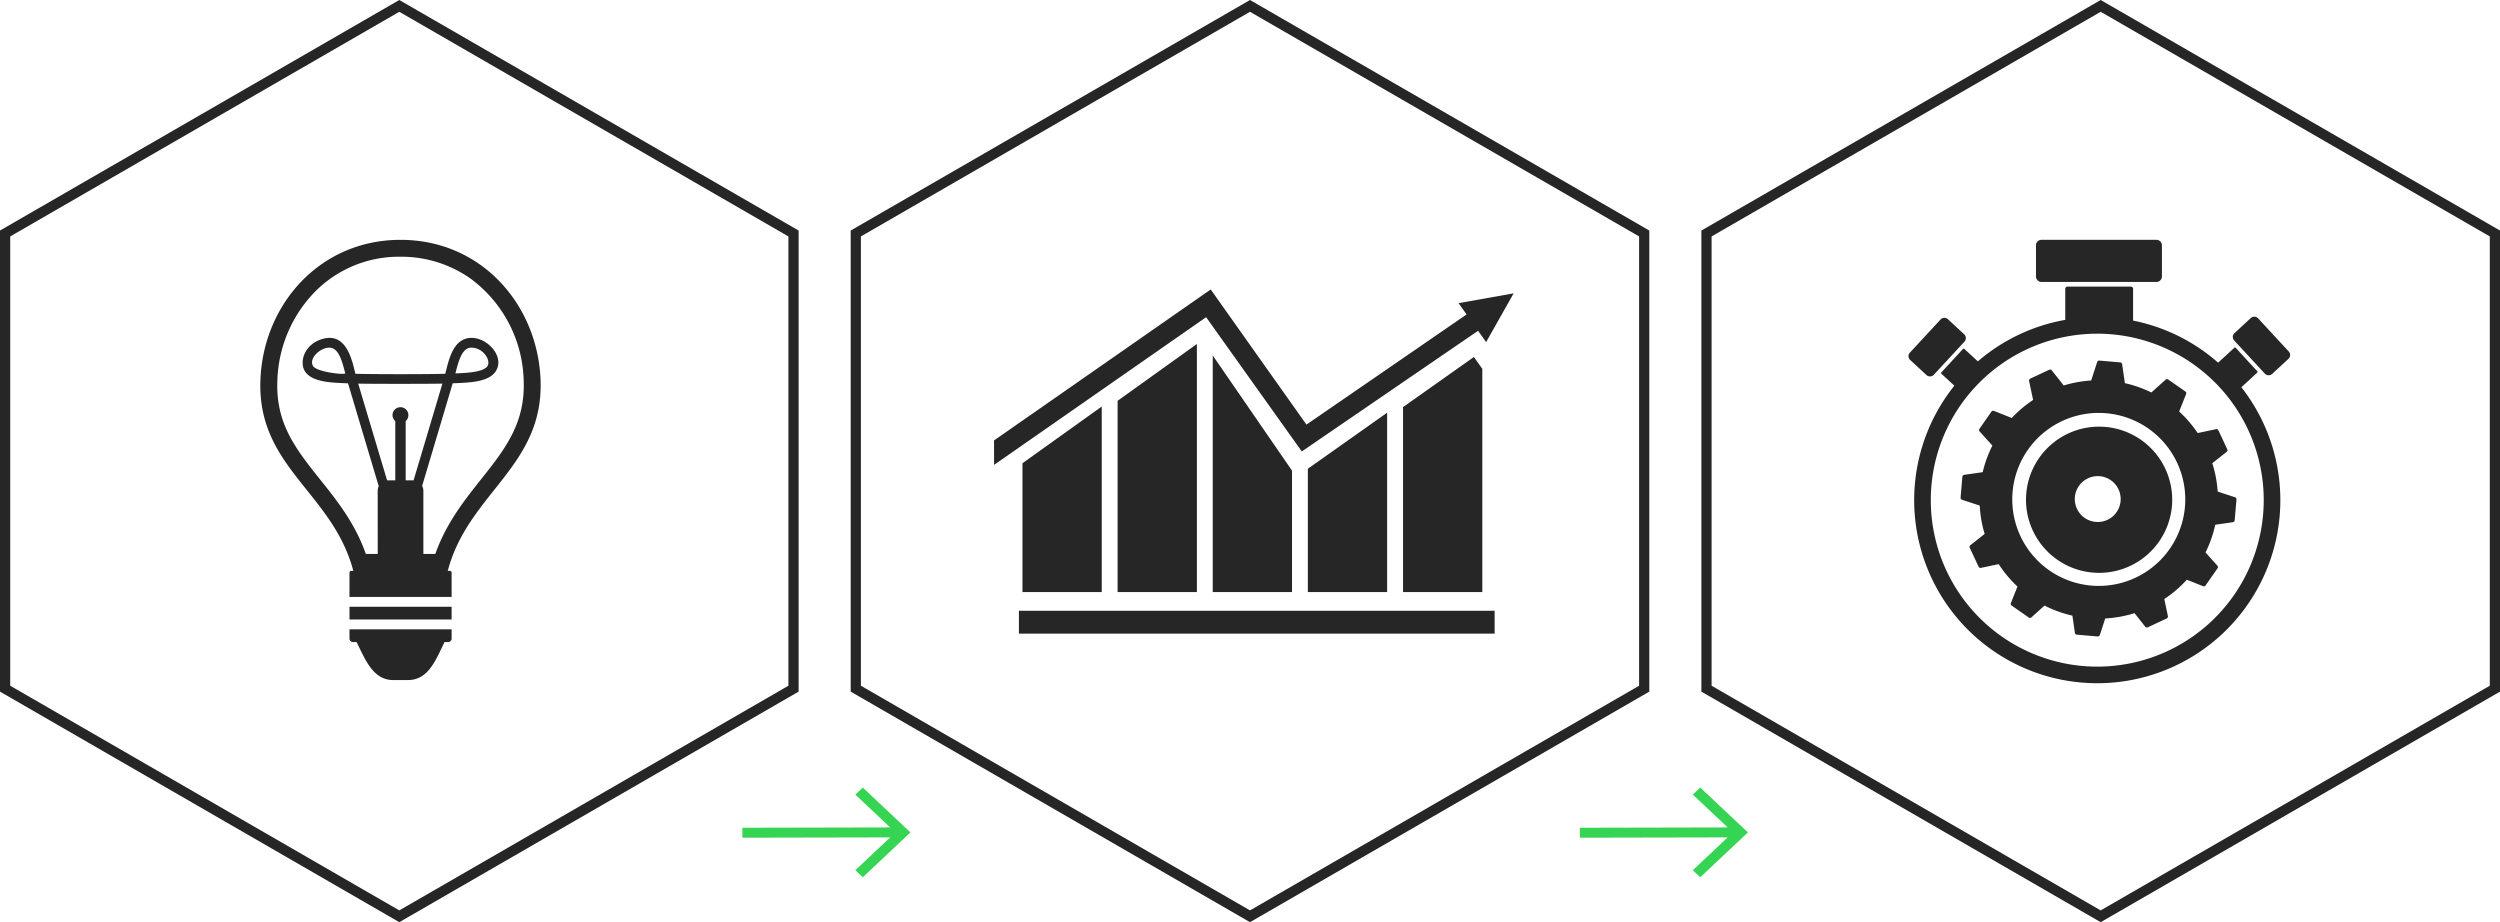
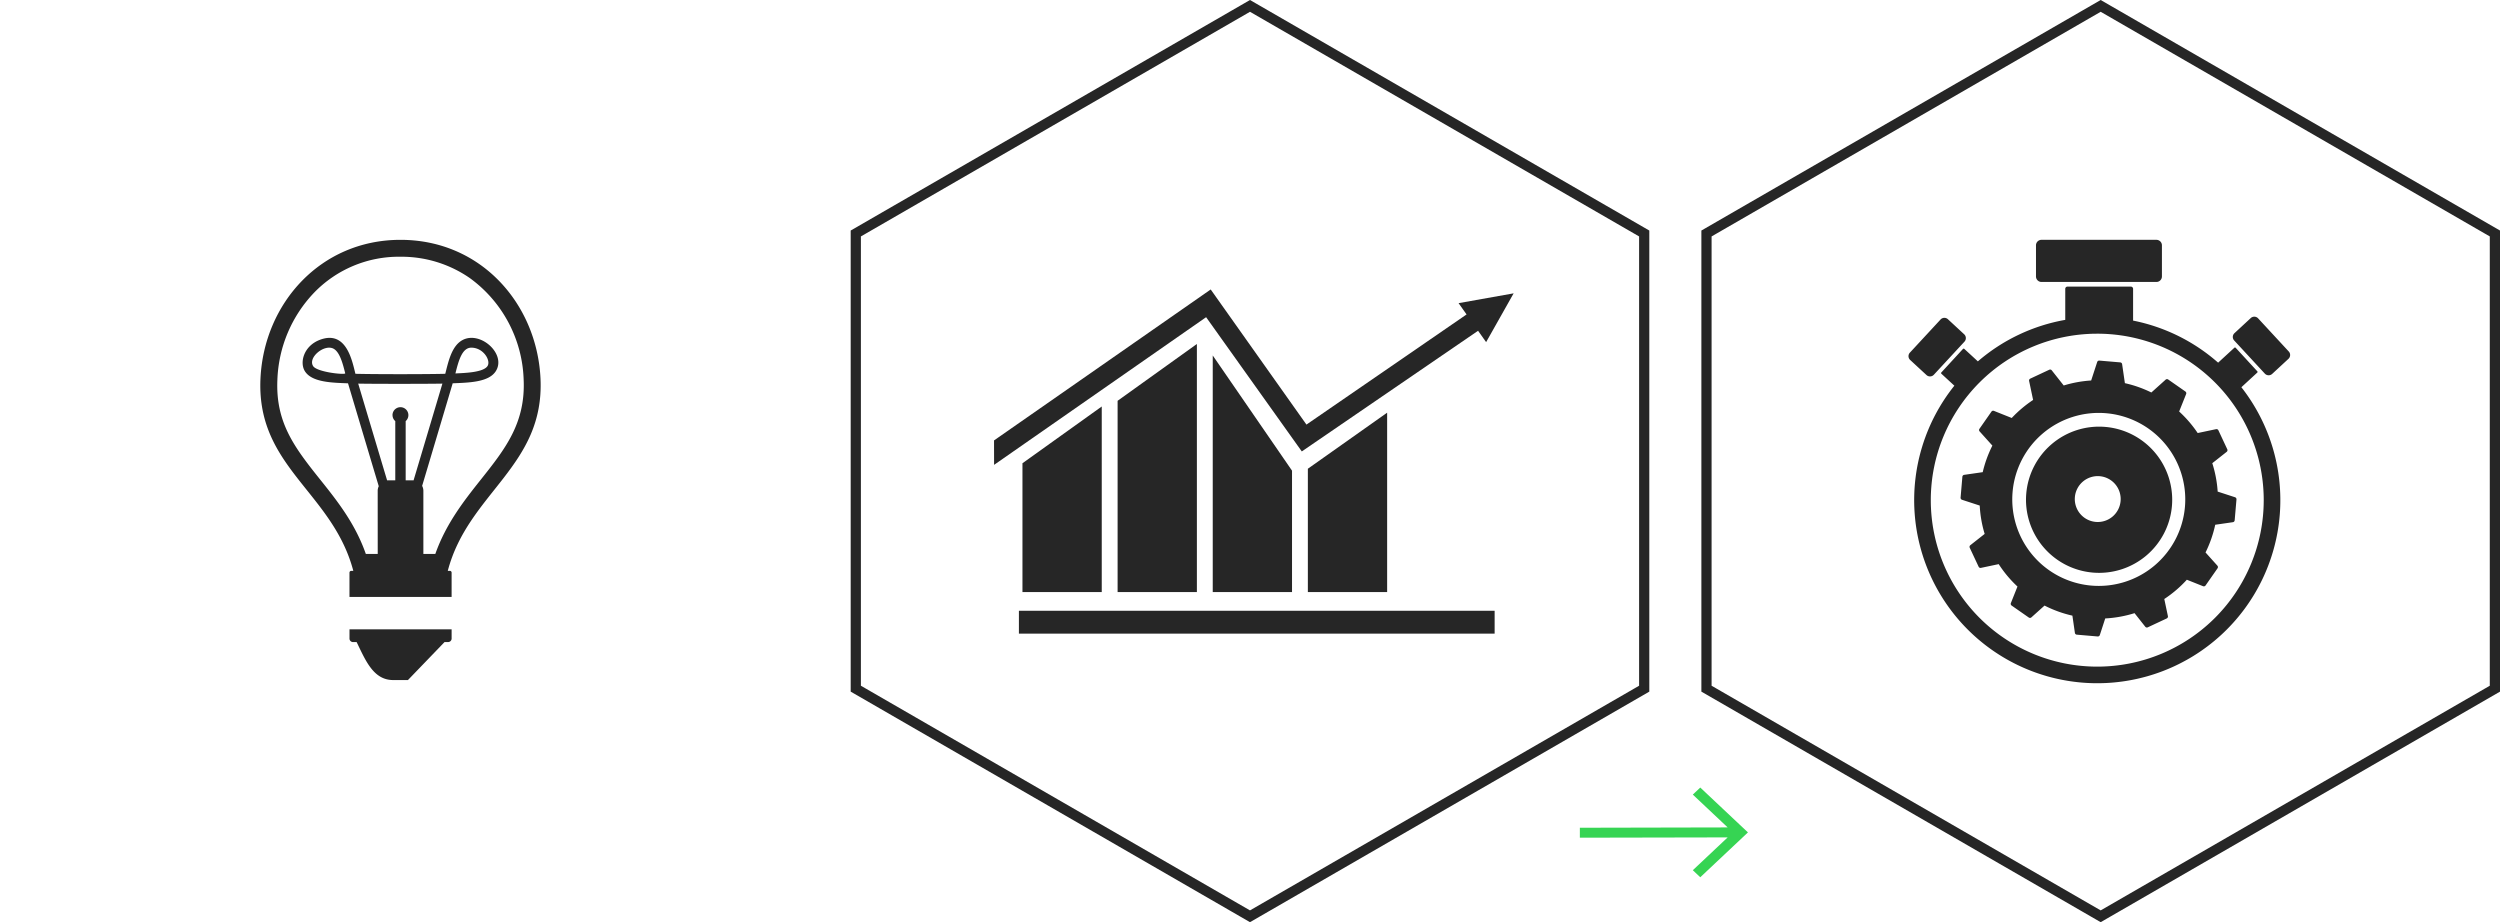
<svg xmlns="http://www.w3.org/2000/svg" width="489.751" height="180.656">
  <g data-name="ill:Getting Started">
-     <path d="M1 45.74L78.223 1.155 155.45 45.74v89.173l-77.227 44.588L1 134.913z" fill="none" stroke="#262626" stroke-width="2" />
    <path data-name="Контур 8609" d="M167.65 45.74l77.223-44.585L322.1 45.74v89.173l-77.227 44.588-77.223-44.588z" fill="none" stroke="#262626" stroke-width="2" />
    <path d="M334.301 45.74l77.223-44.585 77.227 44.585v89.173l-77.227 44.588-77.223-44.588z" fill="none" stroke="#262626" stroke-width="2" />
-     <path d="M169.018 154.281l-1.46 1.382 6.83 6.429-28.958.064v1.949l28.958-.06-6.83 6.429 1.46 1.382 9.34-8.787z" fill="#36d453" />
    <path data-name="arrow" d="M333.083 154.281l-1.46 1.382 6.83 6.429-28.958.064v1.949l28.958-.06-6.83 6.429 1.46 1.382 9.34-8.787z" fill="#36d453" />
    <g data-name="1" fill="#262626">
      <path data-name="Контур 8610" d="M88.471 112.174a.343.343 0 00-.343-.343h-.407c4.015-15.323 18.988-20.492 18.164-37.693-.7-14.556-11.6-27.158-27.44-27.153-15.671.005-26.723 12.475-27.417 27.171-.752 15.871 11.666 21.278 16.912 33.911a29.217 29.217 0 011.274 3.769h-.407a.347.347 0 00-.345.345v4.762l20.009-.008zm-5.533-3.652V96.154a2.066 2.066 0 00-.241-.967c1.789-5.988 5.1-17.117 5.985-20.1 3.224-.125 7.022-.217 8.414-2.326 2.2-3.329-2.933-7.992-6.449-6.162-2.183 1.134-2.823 4.3-3.419 6.628-3.943.1-13.678.1-17.6 0-.624-2.418-1.727-8.655-6.986-6.646-3.183 1.215-4 4.5-2.881 6.193 1.4 2.121 5.246 2.2 8.416 2.318 2.3 7.708 3.554 11.938 6.021 20.162a2.048 2.048 0 00-.207.9l.005 12.365h-2.329c-2.1-5.991-5.579-10.364-9-14.642-5.105-6.377-8.718-11.216-8.322-19.571a25.988 25.988 0 017.16-16.943 23.076 23.076 0 0116.948-7.068 23.5 23.5 0 0113.6 4.191 25.568 25.568 0 0110.528 19.807c.415 8.58-3.647 13.693-8.35 19.615-3.229 4.066-6.838 8.616-8.949 14.607zm-6.042-27.194a1.55 1.55 0 00.54 1.17v11.6h-1.4a1.735 1.735 0 00-.2.01c-1.354-4.519-4.875-16.311-5.663-18.957 2.953.064 13.593.059 16.493 0-.939 3.168-3.918 13.169-5.648 18.955-.049 0-.1-.008-.146-.008h-1.4v-11.6a1.557 1.557 0 10-2.582-1.17zm12.327-8.207c.614-2.434 1.29-5.013 3.114-5.013 2.357 0 3.874 2.526 3.163 3.608-.844 1.28-4.622 1.356-6.287 1.441zm-27.875-1.395c-1.093-1.663 2.165-4.363 3.974-3.424 1.251.653 1.837 2.966 2.306 4.826.095.354-5.481-.196-6.28-1.401z" />
-       <path data-name="Прямоугольник 1839" d="M68.465 118.865h20.008v2.492H68.465z" />
-       <path data-name="Контур 8611" d="M87.086 125.78h.678a.689.689 0 00.709-.665v-1.835l-20.006.005v1.837a.689.689 0 00.711.663h.686c1.755 3.6 3.283 7.442 7.17 7.439h2.881c3.985-.003 5.4-3.843 7.171-7.444z" />
+       <path data-name="Контур 8611" d="M87.086 125.78h.678a.689.689 0 00.709-.665v-1.835l-20.006.005v1.837a.689.689 0 00.711.663h.686c1.755 3.6 3.283 7.442 7.17 7.439h2.881z" />
    </g>
    <g data-name="2" fill="#262626">
      <path data-name="Прямоугольник 1840" d="M199.604 119.649h93.194v4.479h-93.194z" />
      <path data-name="Контур 8612" d="M285.736 59.387l1.565 2.213-31.367 21.577-18.757-26.472-42.446 29.573.011 4.788 41.536-28.93 18.743 26.3 34.535-23.64 1.576 2.226 5.391-9.558z" />
      <path data-name="Контур 8613" d="M200.3 115.986h15.533V79.631L200.3 90.749z" />
-       <path data-name="Контур 8614" d="M288.738 69.929l-13.884 9.817v36.24h15.531v-43.73z" />
      <path data-name="Контур 8615" d="M256.21 91.831v24.16h15.531V80.844l-15.487 10.95z" />
      <path data-name="Контур 8616" d="M218.939 78.516v37.469h15.531v-48.6z" />
      <path data-name="Контур 8617" d="M237.577 69.638v46.348h15.531V92.204z" />
    </g>
    <path data-name="3" d="M396.948 96.675a14.32 14.32 0 1113.041 15.494 14.319 14.319 0 01-13.041-15.494zm45.26-23.938l-4.238-4.605a.183.183 0 00-.258-.009l-3.18 2.924a35.75 35.75 0 00-16.659-8.242v-6.222a.439.439 0 00-.438-.438H405.02a.438.438 0 00-.435.438v6.08a35.725 35.725 0 00-17.121 8.13l-2.657-2.446a.183.183 0 00-.258.009l-4.238 4.605a.18.18 0 00.012.26l2.538 2.337a35.866 35.866 0 1056.225.3l3.111-2.865a.182.182 0 00.01-.261zm-31.355-7.366a32.611 32.611 0 1032.612 32.613 32.609 32.609 0 00-32.612-32.613zm37.518 3.488a1.016 1.016 0 01-.057 1.432l-3.194 2.957a1.022 1.022 0 01-1.437-.054l-6.007-6.495a1.016 1.016 0 01.057-1.432l3.194-2.96a1.022 1.022 0 011.437.057l6.007 6.495zm-74.222.223l6.009-6.492a1.017 1.017 0 011.435-.057l3.194 2.957a1.019 1.019 0 01.057 1.435l-6.007 6.492a1.017 1.017 0 01-1.435.057l-3.2-2.957a1.019 1.019 0 01-.057-1.435zm25.779-22.1h22.517a1.08 1.08 0 011.077 1.077v6.1a1.081 1.081 0 01-1.077 1.077h-22.518a1.081 1.081 0 01-1.077-1.077v-6.1a1.079 1.079 0 011.077-1.077zm6.542 50.4a4.494 4.494 0 104.861-4.094 4.5 4.5 0 00-4.861 4.094zm-18.051-4.885l-3.639.526a.408.408 0 00-.35.374l-.35 4.084a.411.411 0 00.284.428l3.466 1.132a23.1 23.1 0 00.966 5.552l-2.806 2.211a.413.413 0 00-.118.5l1.74 3.713a.407.407 0 00.459.23l3.474-.734a23.3 23.3 0 003.677 4.39l-1.29 3.234a.407.407 0 00.147.492l3.362 2.344a.407.407 0 00.511-.031l2.574-2.311a23.177 23.177 0 005.458 1.975l.488 3.372a.411.411 0 00.374.353l4.084.353a.411.411 0 00.429-.284l1.055-3.246a23.242 23.242 0 005.742-1.037l2.1 2.657a.406.406 0 00.5.116l3.707-1.736a.411.411 0 00.23-.459l-.708-3.35a23.369 23.369 0 004.418-3.776l3.177 1.269a.412.412 0 00.492-.147l2.346-3.362a.417.417 0 00-.029-.514l-2.325-2.588a23.163 23.163 0 001.9-5.429l3.459-.5a.406.406 0 00.35-.374l.353-4.084a.413.413 0 00-.284-.429l-3.4-1.108a23.138 23.138 0 00-1.054-5.564l2.818-2.223a.411.411 0 00.121-.5l-1.74-3.713a.408.408 0 00-.459-.23l-3.6.76a23.564 23.564 0 00-3.632-4.219l1.371-3.428a.413.413 0 00-.149-.492l-3.362-2.346a.41.41 0 00-.511.031l-2.794 2.51a23.2 23.2 0 00-5.185-1.828l-.54-3.717a.408.408 0 00-.374-.353l-4.084-.35a.408.408 0 00-.428.282l-1.179 3.615a23.169 23.169 0 00-5.377.98l-2.339-2.964a.406.406 0 00-.5-.118l-3.713 1.738a.411.411 0 00-.229.459l.784 3.717a23.613 23.613 0 00-4.186 3.533l-3.488-1.392a.407.407 0 00-.49.149l-2.346 3.362a.411.411 0 00.031.514l2.5 2.78a23.15 23.15 0 00-1.894 5.211zm5.848 3.885a16.945 16.945 0 1018.333-15.43 16.941 16.941 0 00-18.334 15.431z" fill="#262626" fill-rule="evenodd" />
  </g>
</svg>